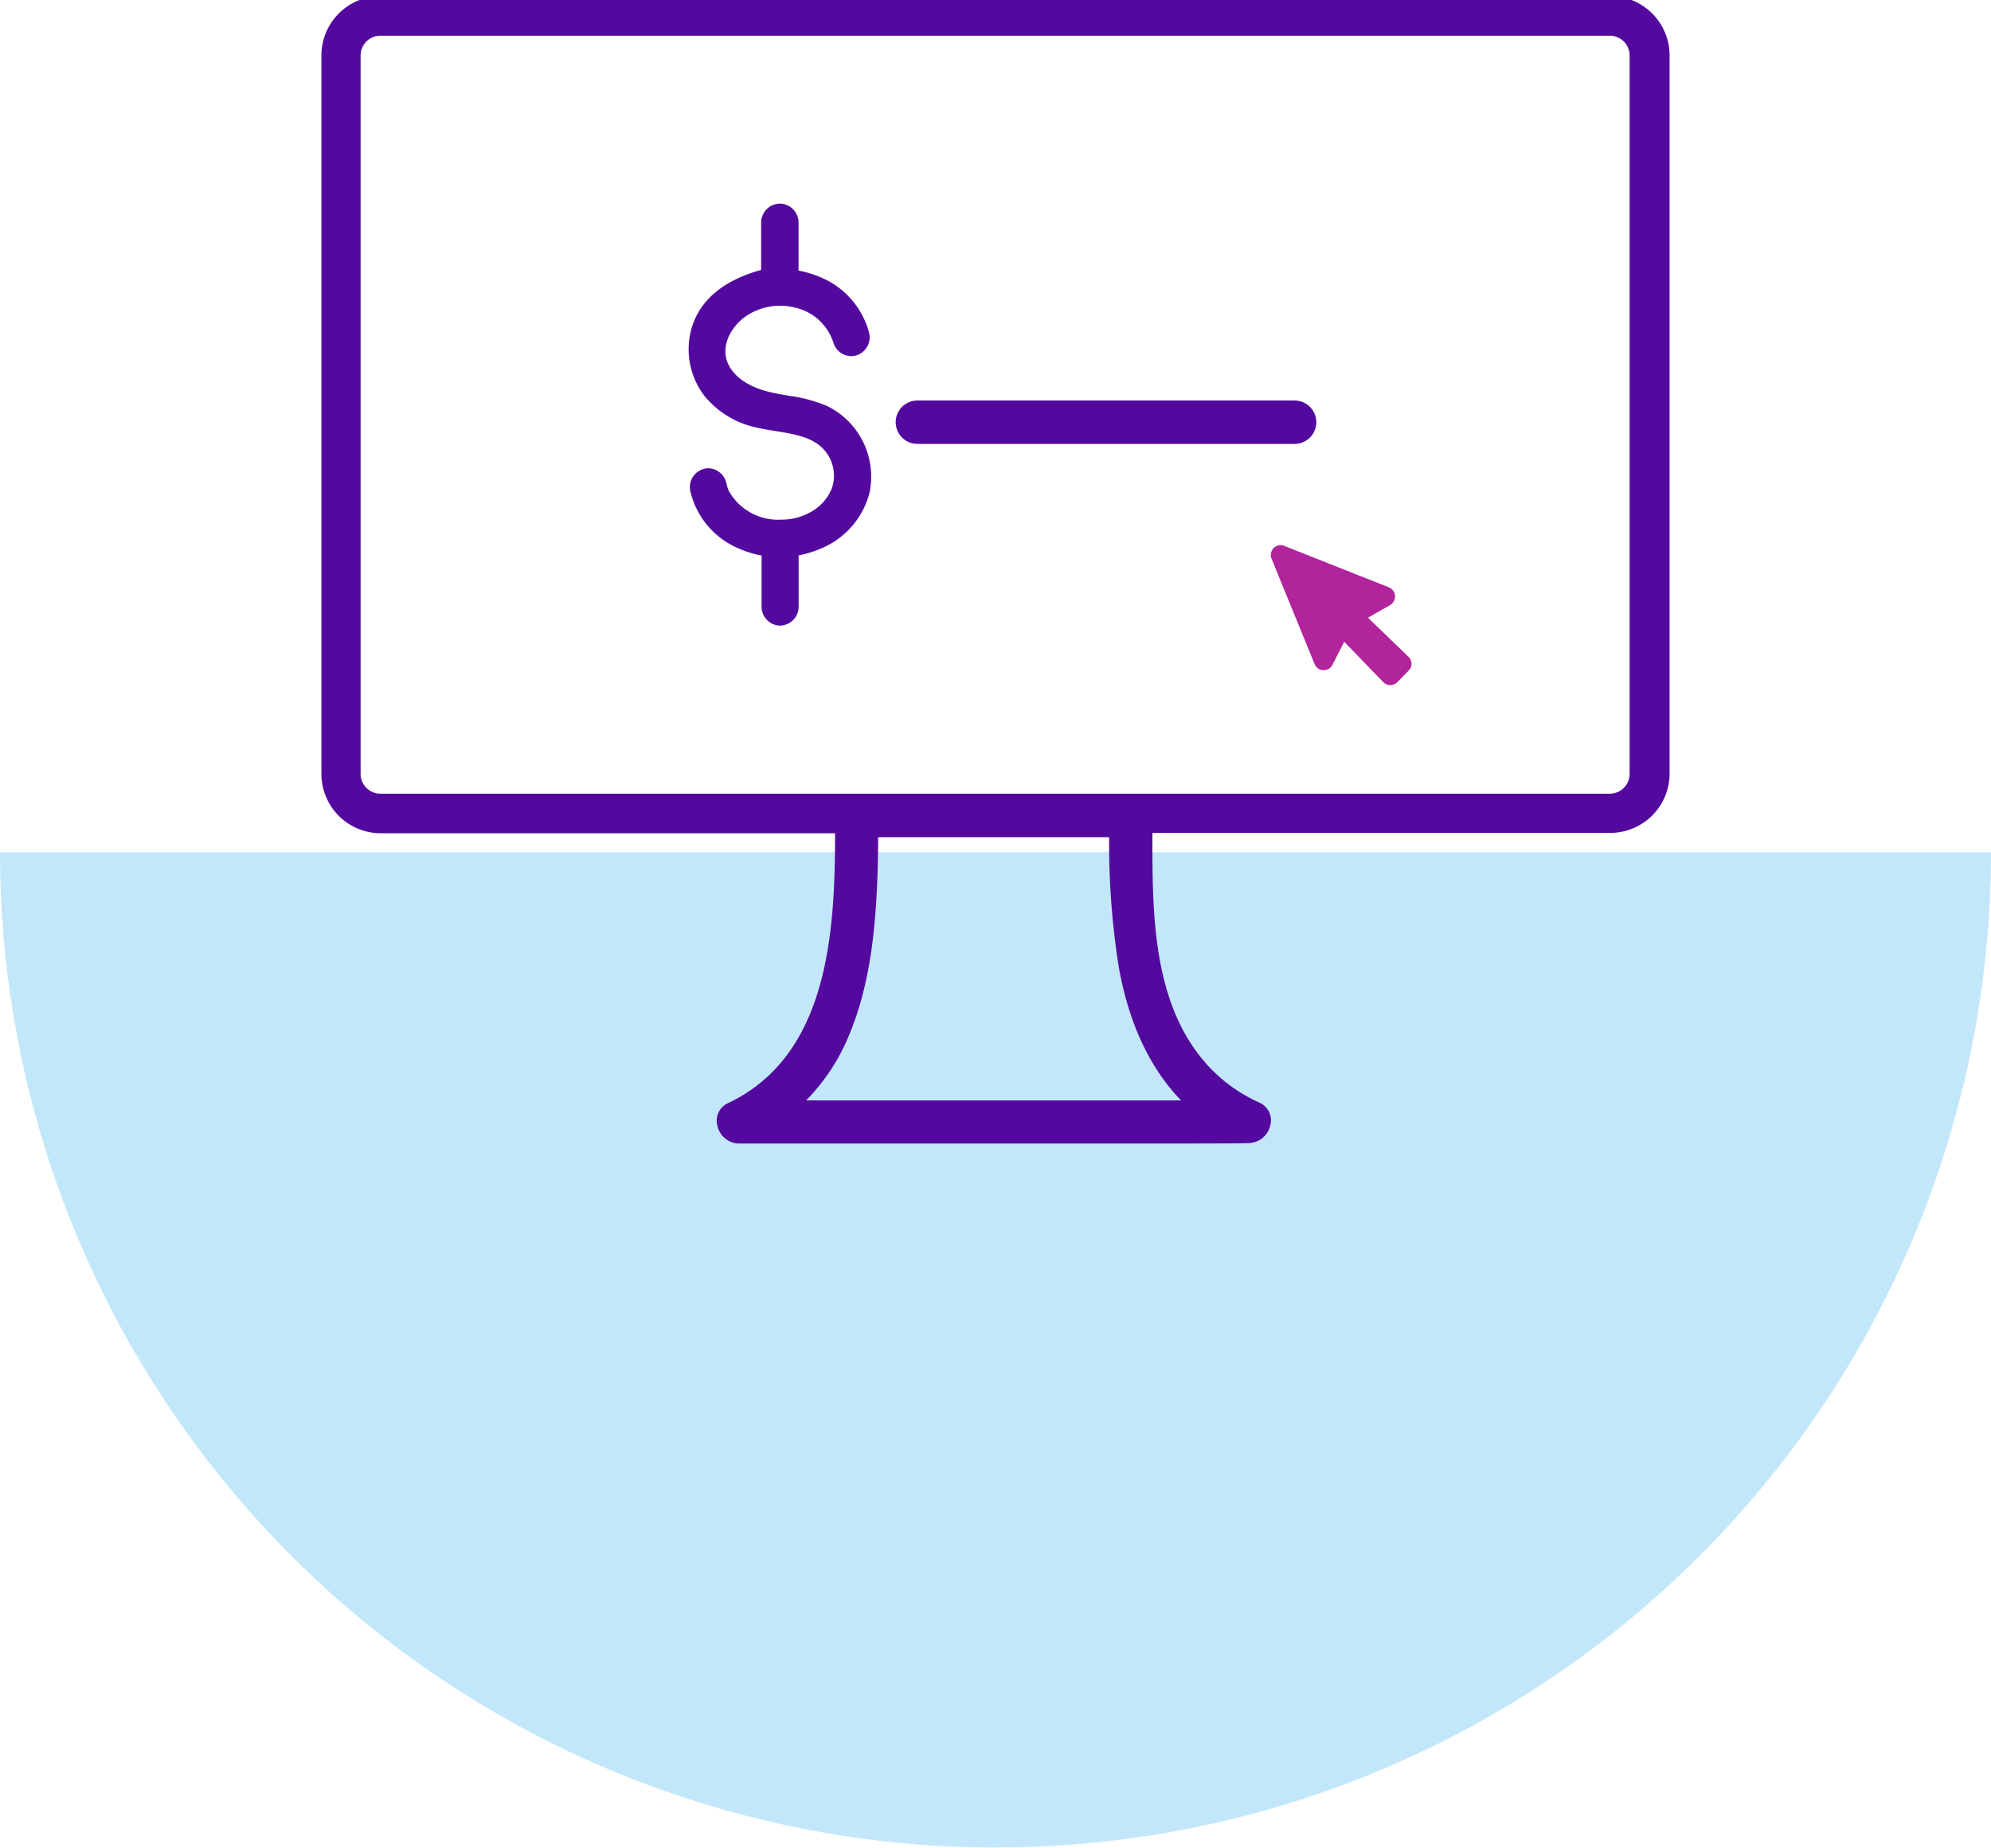
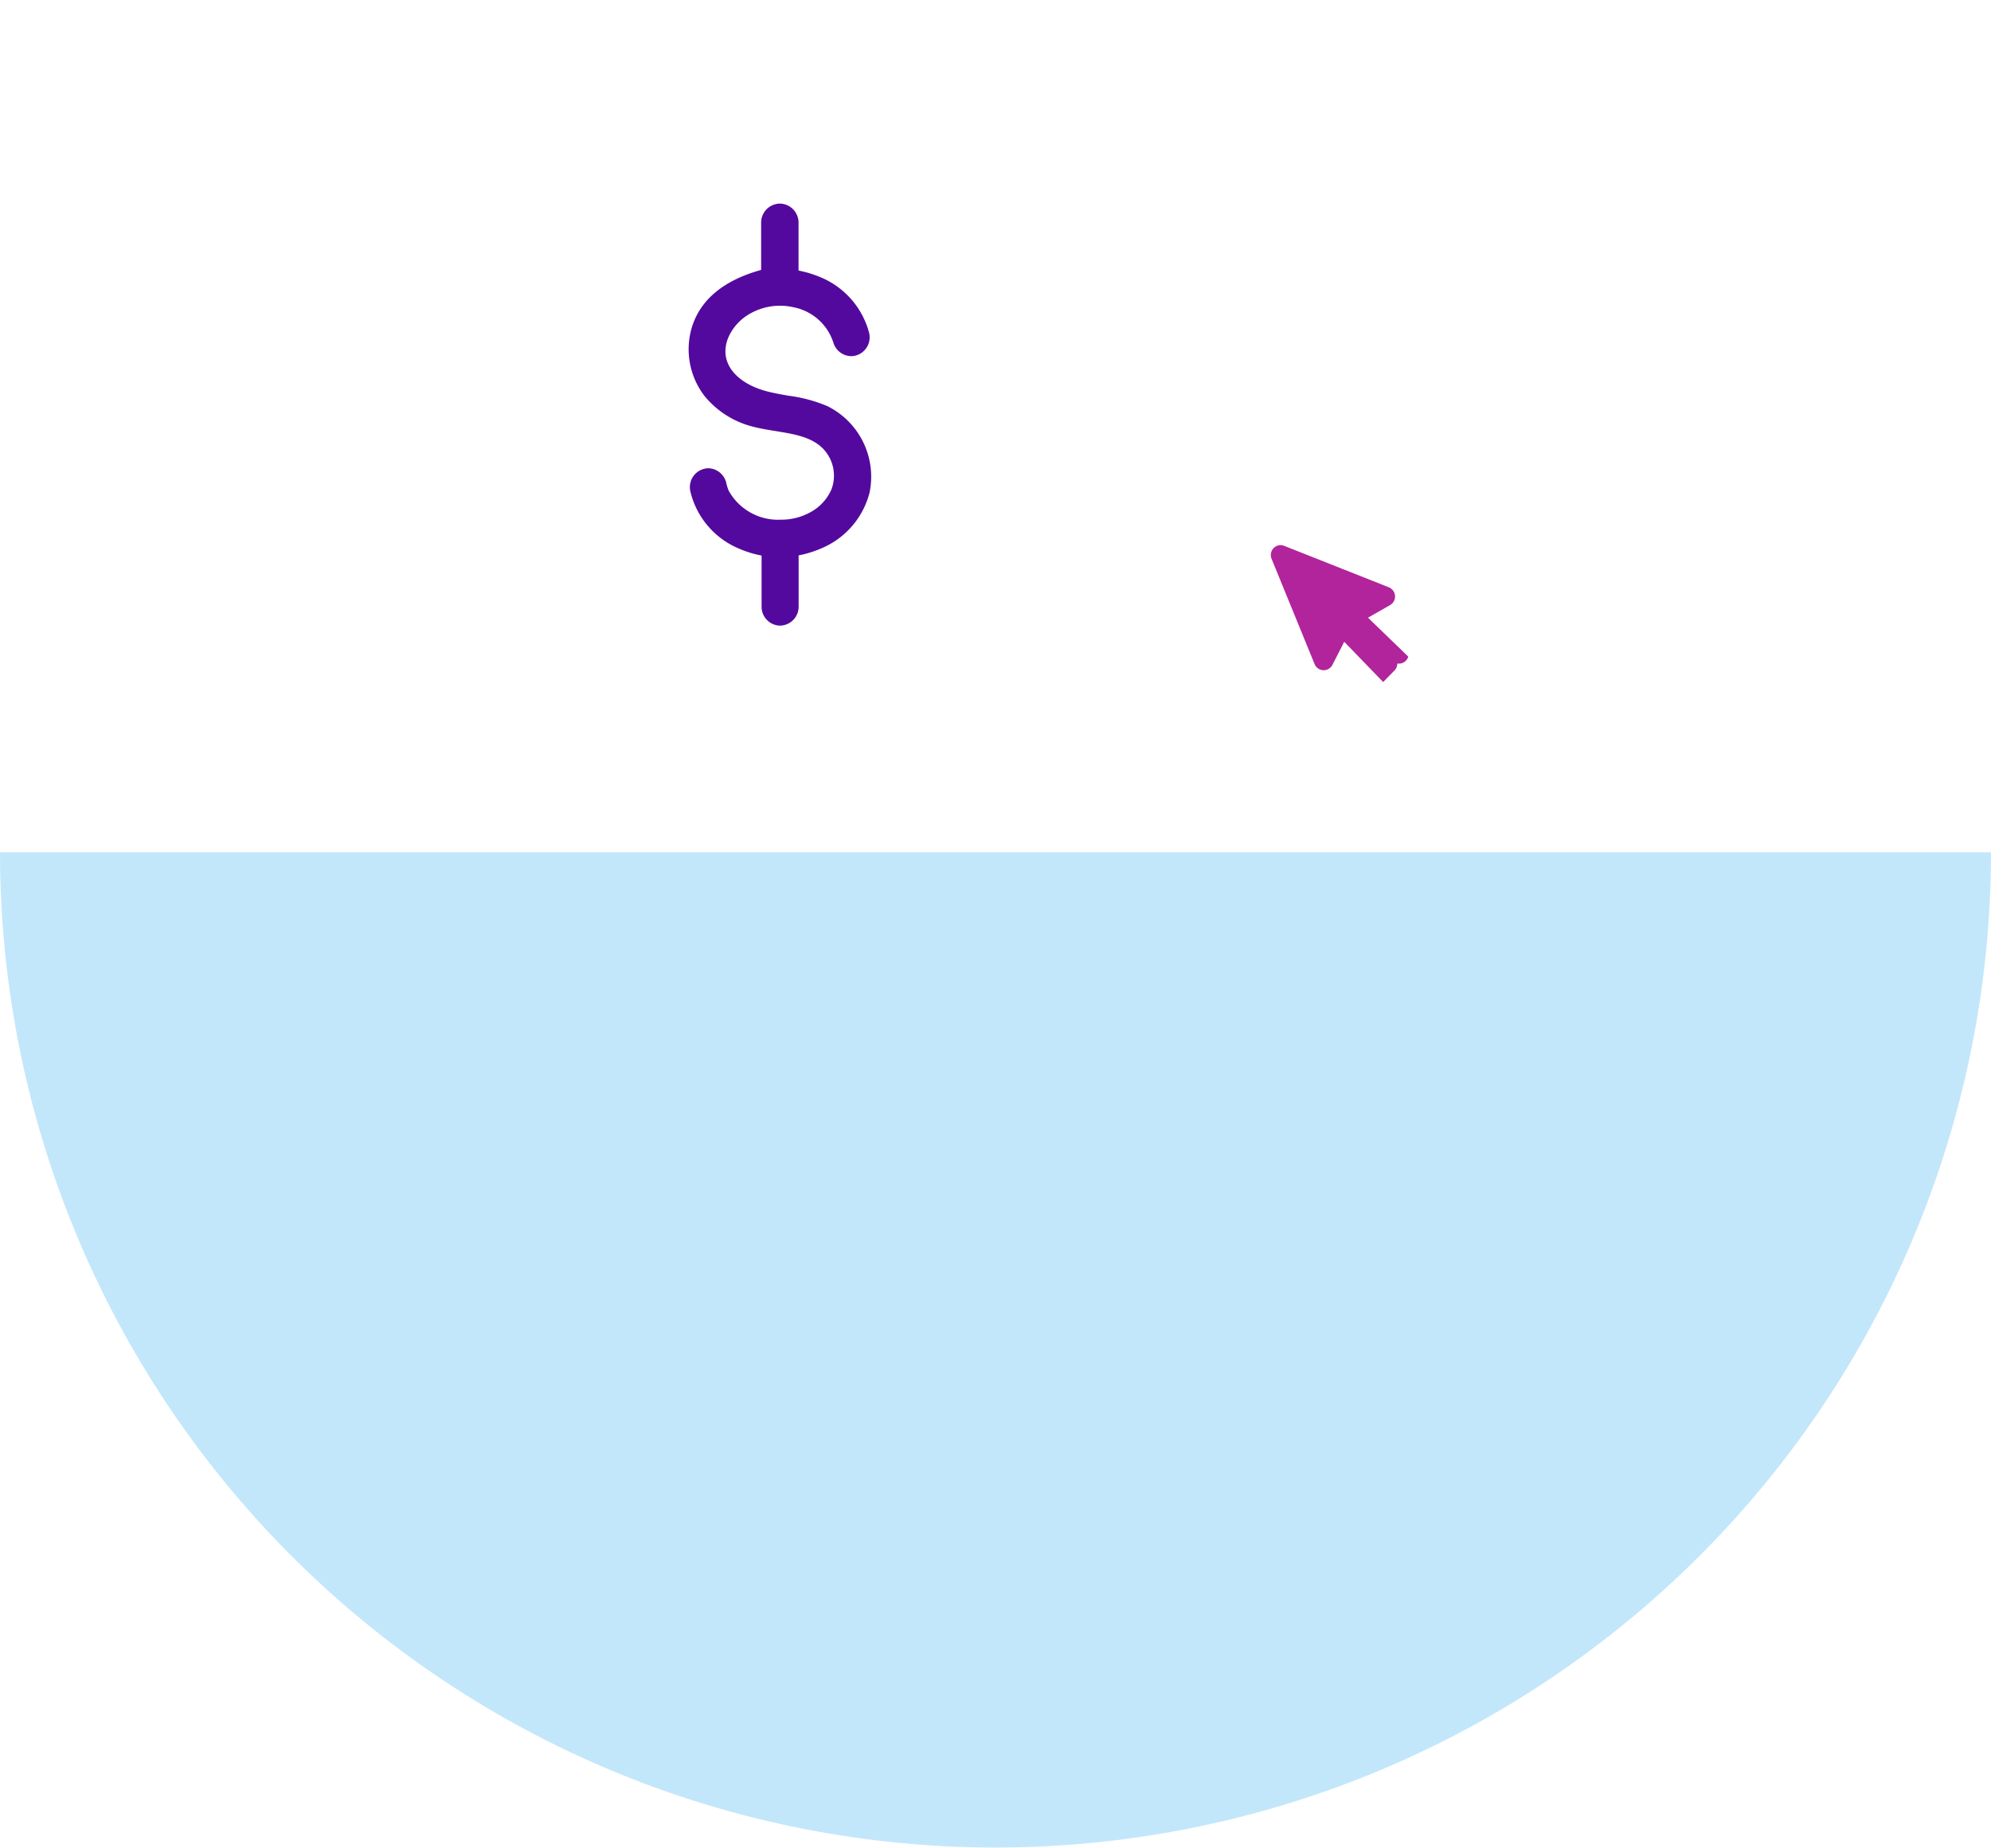
<svg xmlns="http://www.w3.org/2000/svg" viewBox="0 0 223 207">
  <defs>
    <style>.cls-1{fill:#36afee;opacity:0.3;}.cls-2{fill:#b1249c;}.cls-3{fill:#54099e;}</style>
  </defs>
  <g id="Bottom_Layer" data-name="Bottom Layer">
    <path class="cls-1" d="M0,95.48a111.5,111.5,0,0,0,223,0Z" />
  </g>
  <g id="_2_highlights_shadows" data-name="2 highlights &amp; shadows">
-     <path class="cls-2" d="M157.73,73.56l-4.51-4.36,2.47-1.41a1.11,1.11,0,0,0-.15-2l-11.71-4.64a1,1,0,0,0-.41-.08,1.11,1.11,0,0,0-1,1.53l4.82,11.8a1.1,1.1,0,0,0,2,.08l1.32-2.58,4.36,4.51a1.09,1.09,0,0,0,.8.34,1.11,1.11,0,0,0,.79-.33l1.26-1.29a1.06,1.06,0,0,0,.32-.79A1.08,1.08,0,0,0,157.73,73.56Z" />
-     <path class="cls-3" d="M180.31-.44H42.6A6.65,6.65,0,0,0,36,6.2V86.71a6.65,6.65,0,0,0,6.64,6.64H93.53c0,11-.7,24.9-12,30.24a2.16,2.16,0,0,0-1.18,2.52,2.52,2.52,0,0,0,2.36,2h3.72c7.58,0,25.08,0,38,0,9.57,0,14.79,0,15.48-.05a2.53,2.53,0,0,0,2.37-2,2.15,2.15,0,0,0-1.18-2.51,17.65,17.65,0,0,1-5.59-3.94c-6.44-6.79-6.46-17.13-6.43-26.3h51.21A6.65,6.65,0,0,0,187,86.71V6.2A6.65,6.65,0,0,0,180.31-.44Zm-48.78,122.9c.24.27.49.55.76.82h-42a22.6,22.6,0,0,0,4.44-6.46c2.47-5.43,3.12-11.3,3.41-15.8.13-2.11.2-4.36.22-7.23h25.87a87.87,87.87,0,0,0,1.09,14.63C126.36,114.2,128.45,118.92,131.53,122.46ZM42.6,88.92a2.22,2.22,0,0,1-2.21-2.21V6.2A2.21,2.21,0,0,1,42.6,4H180.31a2.21,2.21,0,0,1,2.21,2.21V86.71a2.22,2.22,0,0,1-2.21,2.21Z" />
+     <path class="cls-2" d="M157.73,73.56l-4.51-4.36,2.47-1.41a1.11,1.11,0,0,0-.15-2l-11.71-4.64a1,1,0,0,0-.41-.08,1.11,1.11,0,0,0-1,1.53l4.82,11.8a1.1,1.1,0,0,0,2,.08l1.32-2.58,4.36,4.51l1.26-1.29a1.06,1.06,0,0,0,.32-.79A1.08,1.08,0,0,0,157.73,73.56Z" />
    <path class="cls-3" d="M92.67,45.5a16.52,16.52,0,0,0-4.38-1.17c-.76-.14-1.54-.27-2.28-.46-2.51-.63-4.24-2-4.66-3.69-.47-1.93.82-3.82,2.22-4.77a6.79,6.79,0,0,1,3.81-1.16,6.9,6.9,0,0,1,1.58.19,5.86,5.86,0,0,1,4.37,3.91,2.12,2.12,0,0,0,2,1.55,1.77,1.77,0,0,0,.56-.08,2.12,2.12,0,0,0,1.45-2.55A9.33,9.33,0,0,0,92,31.1a12.55,12.55,0,0,0-2.56-.79V24.9a2.13,2.13,0,0,0-2.12-2.09h0a2.13,2.13,0,0,0-2.07,2.09v5.34c-4.19,1.16-6.8,3.32-7.76,6.43a8.6,8.6,0,0,0,1.4,7.67,10.2,10.2,0,0,0,5.61,3.5c.79.2,1.62.33,2.42.46,2,.33,4,.64,5.3,2a4.36,4.36,0,0,1,.92,4.49,5.31,5.31,0,0,1-2.42,2.62,6.66,6.66,0,0,1-3.27.81,6.31,6.31,0,0,1-5.84-3.26,5.39,5.39,0,0,1-.28-.93,2.12,2.12,0,0,0-2-1.57,1.77,1.77,0,0,0-.56.09,2.11,2.11,0,0,0-1.44,2.53,9.25,9.25,0,0,0,5.39,6.36,11.81,11.81,0,0,0,2.58.8V68a2.12,2.12,0,0,0,2,2.09h.09A2.12,2.12,0,0,0,89.45,68V62.22a12.21,12.21,0,0,0,2.62-.82,9.25,9.25,0,0,0,5.33-6.24A8.82,8.82,0,0,0,92.67,45.5Z" />
-     <path class="cls-3" d="M145,44.87H102.75a2.43,2.43,0,0,0,0,4.86H145a2.43,2.43,0,0,0,0-4.86Z" />
  </g>
</svg>